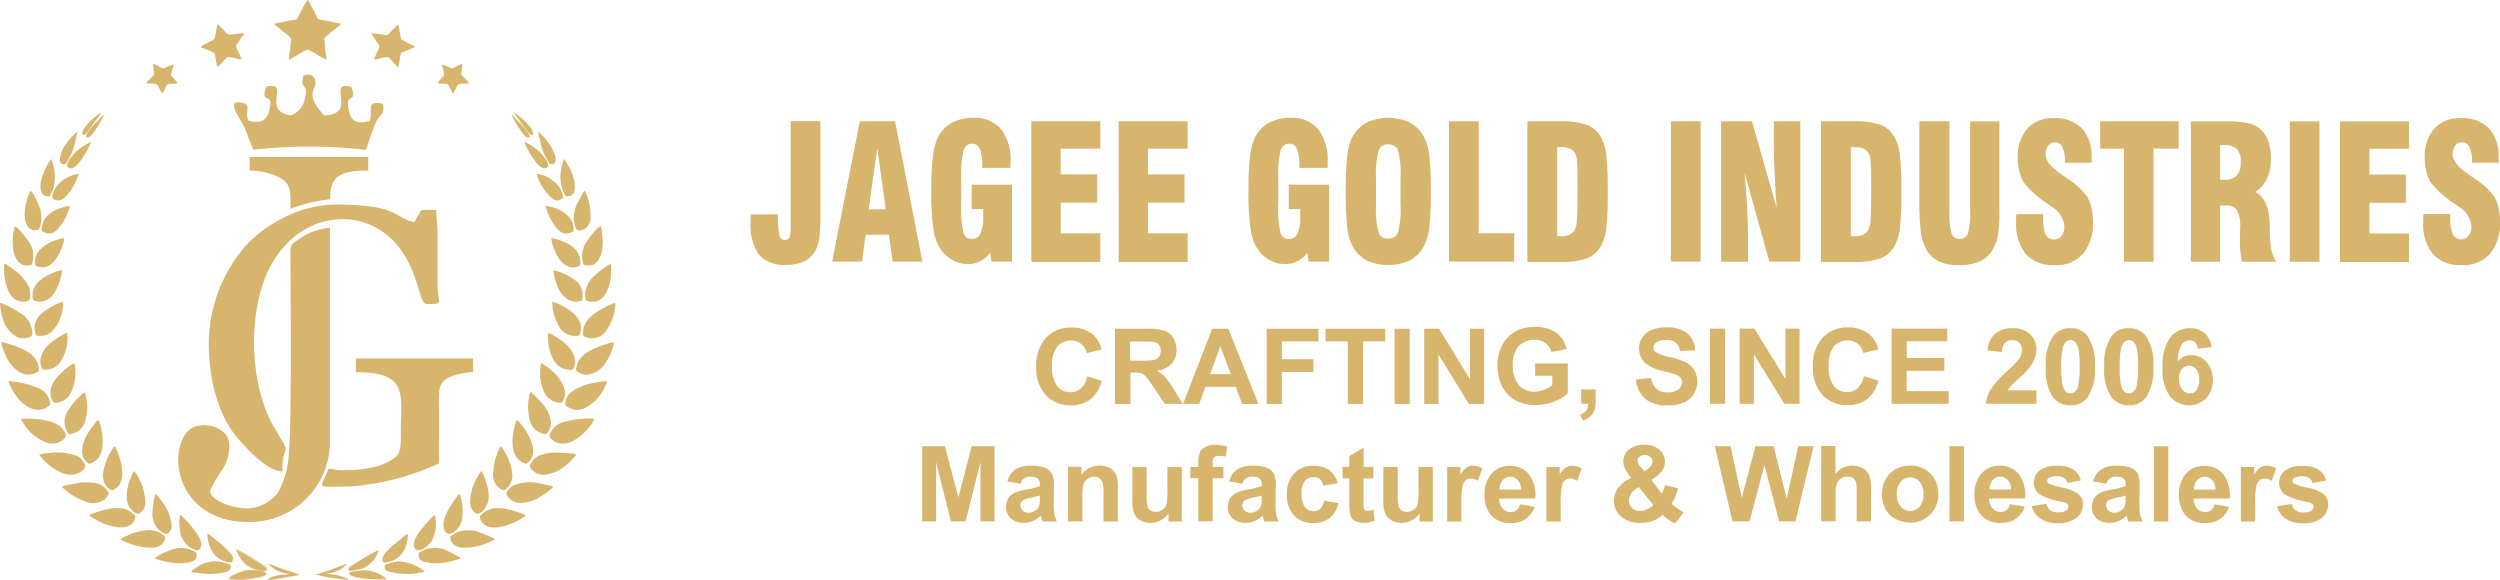
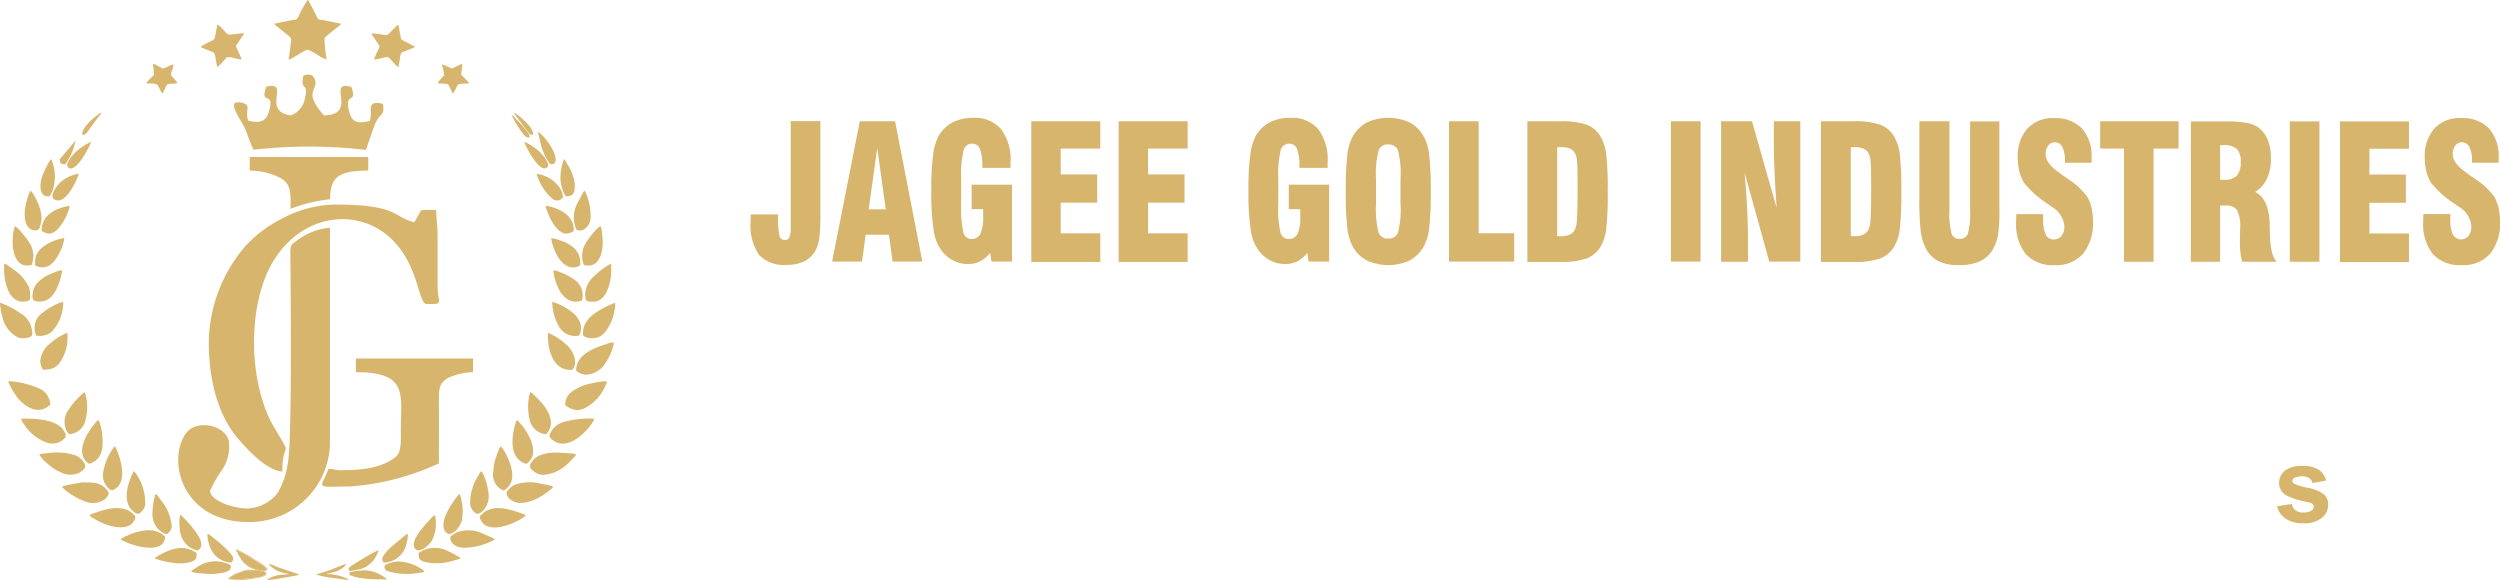
<svg xmlns="http://www.w3.org/2000/svg" width="309.619" height="71.838" viewBox="0 0 309.619 71.838">
  <g id="logo" transform="translate(-62 -41.081)">
    <g id="Group_273" data-name="Group 273" transform="translate(62 41.081)">
      <path id="Path_206" data-name="Path 206" d="M57.42,40.018c0,4.595,1.118,9.167,3.834,12.185,1.252,1.4,3.365,3.678,5.277,3.834,0-4.136,1.476-1.274-1.107-5.634a14.344,14.344,0,0,1-1.23-2.817c-1.889-5.612-1.487-13.292,1.3-17.73,3.957-6.305,11.526-6.585,15.416-1.677,2.6,3.275,2.515,7.11,3.51,7.11,2.236,0,1.341.056,1.341-2.359V26.681c0-1.286-.168-1.912-.168-3.041-2.191,0-1.744-.134-2.213.66-.168.279-.324.548-.492.861-2.705-.637-1.867-2.191-9.949-2.191a14.516,14.516,0,0,0-6.383,1.71,15.6,15.6,0,0,0-4.628,3.477,18.611,18.611,0,0,0-4.505,11.85" transform="translate(-31.568 2.362)" fill="#d7b56d" fill-rule="evenodd" />
      <path id="Path_207" data-name="Path 207" d="M62.548,60.3c-1.777,0-4.561-.984-4.561-2.191a15.478,15.478,0,0,1,1.341-2.37,5.239,5.239,0,0,0,1.017-3.365c0-2.3-3.991-3.309-5.377-1.33C52.621,54.4,54.543,61.984,62.7,61.984A9.958,9.958,0,0,0,72.832,52.37V25.54A7.859,7.859,0,0,0,68.8,27.083c-.771.559-.883.5-.872,1.833.034,3.622.2,22.448-.246,25.231a10.232,10.232,0,0,1-1.33,4.237,4.988,4.988,0,0,1-3.812,1.923" transform="translate(-31.967 2.665)" fill="#d7b56d" fill-rule="evenodd" />
      <path id="Path_208" data-name="Path 208" d="M74.161,41.718c6.573,0,5.567,2.806,5.567,7.255,0,1.017.134,2.627-.637,3.242-1.822,1.476-4.516,1.643-6.786,1.643-.85,0-.76-.157-1.52-.168-.2.414-.291.749-.525,1.185-.66,1.286-.324,1.006,3.052,1.006a31.324,31.324,0,0,0,11.134-2.873c0-2.582.011-5.176,0-7.758-.011-1.554.078-2.169,1.084-2.795a7.83,7.83,0,0,1,3.141-.738V40.03H74.161v1.688Z" transform="translate(-30.087 4.374)" fill="#d7b56d" fill-rule="evenodd" />
      <path id="Path_209" data-name="Path 209" d="M61.95,19.388a8.3,8.3,0,0,1,3.924.973c1.241.771,1.14,1.867,1.14,3.756a19.554,19.554,0,0,1,4.9-1.185c0-2.817,1.163-3.544,4.729-3.544V17.7H61.961v1.688Z" transform="translate(-31.034 1.741)" fill="#d7b56d" fill-rule="evenodd" />
      <path id="Path_210" data-name="Path 210" d="M68.805,8.714c-.436,1.979.693.738.212,2.717a2.716,2.716,0,0,1-1.789,2.2c-3.711-.592.1-4.315-3.018-3.555-.861,2.448,1.151.358.313,3.141-.391,1.319-1.33,1.353-2.526,1.062-.525-1.207.525-1.934-.827-2.225-2.213-.481.078,2.247.514,3.443.313.85.637,1.722.95,2.381a61.091,61.091,0,0,1,13.929.022c.335-.995.66-1.945,1.028-2.951.66-1.766,1.364-1.174,1.062-2.761-2.236-.492-1.163.95-1.632,2.135-1.219.257-2.124.391-2.526-1.118-.7-2.638,1.084-.872.257-3.1-3.208-.917.961,3.387-3.376,3.533-2.694-3.007-.693-3.085-1.129-4.427-.212-.648-.771-.783-1.476-.492" transform="translate(-31.238 0.665)" fill="#d7b56d" fill-rule="evenodd" />
      <path id="Path_211" data-name="Path 211" d="M64.71,3.228a.378.378,0,0,0,.19.268l1.174.939a5.007,5.007,0,0,1,.47.4c.38.335.19.414.123,1.353l-.212,1.5c.369-.022,2.023-1.23,2.359-1.23a9.774,9.774,0,0,1,1.163.6,4.66,4.66,0,0,0,1.185.626,18.4,18.4,0,0,1-.268-2.672c.067-.112.85-.715.984-.85l.906-.7c.145-.134.1-.067.134-.224L70.724,2.8c-.279-.045-.514-.011-.66-.2l-.291-.581c-.112-.224-.19-.369-.3-.57s-.19-.358-.3-.57L68.936.433c-.089-.123,0-.056-.123-.123a13.254,13.254,0,0,0-1.1,1.956c-.347.693-.224.358-1.509.671l-1.5.3Z" transform="translate(-30.709 -0.31)" fill="#d7b56d" fill-rule="evenodd" />
      <path id="Path_212" data-name="Path 212" d="M56.54,5.835l1.185.481c.078.034.3.112.391.157.179.1.235.548.268.816l.179.984c.324-.1.917-.917,1.163-1.14.313-.291,1.286.257,1.856.212-.056-.4-.749-1.476-.66-1.722.056-.157.034-.056.112-.168.045-.067.089-.145.134-.2l.615-.906c.112-.179.078,0,.089-.257L60.766,4.2c-1.174.235-.827-.045-1.956-1.04-.134-.123-.045-.089-.224-.123L58.3,4.56c-.056.414-.425.458-.995.771-.134.078-.268.145-.391.212-.335.179-.291.112-.358.279" transform="translate(-31.672 0.012)" fill="#d7b56d" fill-rule="evenodd" />
      <path id="Path_213" data-name="Path 213" d="M75.47,4.11c.022.224-.034.067.212.425l.738,1.1c.067.179-.212.648-.291.827a7.234,7.234,0,0,0-.369.894c.458.034,1.565-.458,1.833-.235a5.829,5.829,0,0,1,.559.592A3.307,3.307,0,0,0,78.421,8c.134.145.179.224.369.279l.168-.939c.1-.928.19-.827.626-1.006L80.8,5.842c-.067-.179,0-.078-.358-.279l-1.174-.615a.408.408,0,0,1-.2-.369L78.779,3.07c-.179.034-.078-.022-.358.257l-.3.3c-.212.212-.38.4-.592.6s-.671.056-.928,0l-1.107-.112Z" transform="translate(-29.44 0.015)" fill="#d7b56d" fill-rule="evenodd" />
      <path id="Path_214" data-name="Path 214" d="M36.64,46.69a1.587,1.587,0,0,0,.358.693A5.534,5.534,0,0,0,40,49.72a2.142,2.142,0,0,0,1.777-.369c.458-.369.57-.626,0-1.364-.939-1.23-3.6-1.353-5.131-1.286" transform="translate(-34.018 5.158)" fill="#d7b56d" fill-rule="evenodd" />
      <path id="Path_215" data-name="Path 215" d="M100.7,46.691a11.987,11.987,0,0,0-3.834.425A2.546,2.546,0,0,0,95.2,48.67c-.078.291.078.458.391.693,2.2,1.677,5.131-2.146,5.109-2.672" transform="translate(-27.116 5.158)" fill="#d7b56d" fill-rule="evenodd" />
      <path id="Path_216" data-name="Path 216" d="M96.91,45.48a2.427,2.427,0,0,0,1.621.637,4.222,4.222,0,0,0,.693-.179,5.574,5.574,0,0,0,2.75-3.052c.067-.123.123-.2.056-.335a7.049,7.049,0,0,0-1.722.235A5.815,5.815,0,0,0,97.5,44.027a2.076,2.076,0,0,0-.592,1.453" transform="translate(-26.912 4.669)" fill="#d7b56d" fill-rule="evenodd" />
      <path id="Path_217" data-name="Path 217" d="M35.273,42.553s-.045-.045-.022.145a8.611,8.611,0,0,0,1.263,2.09c.939,1.006,2.3,1.833,3.6.906a2,2,0,0,1,.291-.224,2.284,2.284,0,0,0-1.5-2.079,10.7,10.7,0,0,0-3.622-.85" transform="translate(-34.183 4.667)" fill="#d7b56d" fill-rule="evenodd" />
      <path id="Path_218" data-name="Path 218" d="M99.484,42.231a2.94,2.94,0,0,0,2.258-1.431,5.518,5.518,0,0,0,.648-1.185,5.252,5.252,0,0,0,.414-1.364,2.47,2.47,0,0,0-.973.212c-1.364.414-3.264,1.163-3.622,2.638-.145.592-.145.66.235.872a2.021,2.021,0,0,0,1.04.268" transform="translate(-26.769 4.162)" fill="#d7b56d" fill-rule="evenodd" />
-       <path id="Path_219" data-name="Path 219" d="M34.44,38.243a5.164,5.164,0,0,0,.4,1.33c.6,1.5,2.135,3.354,3.935,2.4.123-.067.279-.123.324-.279a.994.994,0,0,0-.067-.559c-.38-1.722-2.571-2.37-4.08-2.828a1.061,1.061,0,0,0-.447-.089H34.44Z" transform="translate(-34.278 4.16)" fill="#d7b56d" fill-rule="evenodd" />
      <path id="Path_220" data-name="Path 220" d="M38.63,50.664a3.362,3.362,0,0,0,.749.894,8.961,8.961,0,0,0,.872.738,5.033,5.033,0,0,0,1.028.581,2.566,2.566,0,0,0,2.415.022c.894-.592.76-.917.246-1.532a2.2,2.2,0,0,0-.738-.548,7.167,7.167,0,0,0-3.421-.3c-.212.034-.4.022-.6.045-.235.022-.324.089-.537.112" transform="translate(-33.784 5.601)" fill="#d7b56d" fill-rule="evenodd" />
      <path id="Path_221" data-name="Path 221" d="M94.675,53.2a4.563,4.563,0,0,0,2.415-.883,7.861,7.861,0,0,0,.861-.738l.771-.827c-.1-.134.011-.022-.089-.089s0-.011-.134-.056a1.483,1.483,0,0,0-.268-.045l-1.822-.112a5.54,5.54,0,0,0-2.225.358,2.22,2.22,0,0,0-.749.537c-.57.66-.615.984.19,1.543a1.975,1.975,0,0,0,1.04.324" transform="translate(-27.371 5.602)" fill="#d7b56d" fill-rule="evenodd" />
      <path id="Path_222" data-name="Path 222" d="M98.89,37.4c0,.458-.056.525.268.671a2.085,2.085,0,0,0,2.661-.872,5.728,5.728,0,0,0,.961-2.359,2.958,2.958,0,0,0,.089-.95.055.055,0,0,0-.011-.034,10.765,10.765,0,0,0-2.437,1.252,4.218,4.218,0,0,0-.984.906A2.547,2.547,0,0,0,98.89,37.4" transform="translate(-26.679 3.646)" fill="#d7b56d" fill-rule="evenodd" />
      <path id="Path_223" data-name="Path 223" d="M34.323,33.85a.366.366,0,0,0-.022.212l.1.738a6.981,6.981,0,0,0,.212.894,3.686,3.686,0,0,0,1.945,2.471,2,2,0,0,0,.995.045c.246-.034.738-.168.738-.447a2.909,2.909,0,0,0-1.509-2.638,10.583,10.583,0,0,0-2.459-1.274" transform="translate(-34.295 3.644)" fill="#d7b56d" fill-rule="evenodd" />
      <path id="Path_224" data-name="Path 224" d="M92.131,56.3a4.934,4.934,0,0,0,2.348-.7,8.961,8.961,0,0,0,1.7-1.241c-.123-.179-.3-.19-.682-.279-.257-.067-.57-.1-.8-.157a5.355,5.355,0,0,0-3.4.19,2.654,2.654,0,0,0-.816.76c-.313.458.537,1.431,1.632,1.431" transform="translate(-27.678 5.99)" fill="#d7b56d" fill-rule="evenodd" />
      <path id="Path_225" data-name="Path 225" d="M41.18,54.354a8.038,8.038,0,0,0,2.683,1.688,2.579,2.579,0,0,0,2.6-.19,1.847,1.847,0,0,0,.369-.458c.179-.291.134-.4-.056-.637-.827-1.028-1.632-1.006-2.974-1.006-.291,0-.447.078-.693.089l-1.33.246c-.391.112-.458.056-.6.257" transform="translate(-33.483 5.991)" fill="#d7b56d" fill-rule="evenodd" />
-       <path id="Path_226" data-name="Path 226" d="M40.284,45.436A2.165,2.165,0,0,0,42.4,44.229a5.811,5.811,0,0,0,.514-3.421s-.022-.1-.022-.112l-.078-.157a7.88,7.88,0,0,0-2.213,1.9,2.623,2.623,0,0,0-.66,2.281,3.27,3.27,0,0,0,.347.715" transform="translate(-33.638 4.434)" fill="#d7b56d" fill-rule="evenodd" />
-       <path id="Path_227" data-name="Path 227" d="M96.8,45.436a1.92,1.92,0,0,0,.38-1.565A4.677,4.677,0,0,0,95.5,41.412a7.218,7.218,0,0,0-1.219-.872l-.045.078a5.862,5.862,0,0,0,.279,3.231A2.266,2.266,0,0,0,96.8,45.436" transform="translate(-27.243 4.434)" fill="#d7b56d" fill-rule="evenodd" />
      <path id="Path_228" data-name="Path 228" d="M95.047,48.969c.056-.089.145-.179.212-.279a1.981,1.981,0,0,0,.369-1.207c-.1-1.453-1.241-2.571-2.225-3.488-.123-.112-.157-.19-.324-.235a.139.139,0,0,0-.022.034c0,.022-.011.022-.022.034-.022.067-.011.034-.034.112a6.728,6.728,0,0,0-.022,3.164,2.245,2.245,0,0,0,2.057,1.856" transform="translate(-27.396 4.813)" fill="#d7b56d" fill-rule="evenodd" />
      <path id="Path_229" data-name="Path 229" d="M42.011,48.969a2.243,2.243,0,0,0,2.046-1.822,6.1,6.1,0,0,0,.1-2.6l-.168-.749a.04.04,0,0,0-.022-.034,2.333,2.333,0,0,0-.57.447A9.929,9.929,0,0,0,42.4,45.28c-.078.112-.145.19-.212.291s-.134.212-.212.335a2.471,2.471,0,0,0-.2,2.761c.078.123.179.2.235.313" transform="translate(-33.453 4.813)" fill="#d7b56d" fill-rule="evenodd" />
      <path id="Path_230" data-name="Path 230" d="M99.11,33.321l.078.637c.089.3.671.268.973.268,1.576,0,2.225-2.381,2.191-4.013l-.022-.693A9.219,9.219,0,0,0,100.306,31a3.21,3.21,0,0,0-1.185,2.336" transform="translate(-26.652 3.134)" fill="#d7b56d" fill-rule="evenodd" />
      <path id="Path_231" data-name="Path 231" d="M34.782,29.53a6.832,6.832,0,0,0,.514,3.41,2.638,2.638,0,0,0,.883,1.051,1.937,1.937,0,0,0,1.655.089c.224-.168.168-1.2-.022-1.677A5.406,5.406,0,0,0,36,30.3c-.145-.123-.391-.279-.559-.4-.112-.078-.179-.123-.3-.212-.157-.1-.157-.157-.369-.157" transform="translate(-34.239 3.135)" fill="#d7b56d" fill-rule="evenodd" />
      <path id="Path_232" data-name="Path 232" d="M38.75,40.68a2.43,2.43,0,0,0,.2.827c.157.358.279.235.749.212A2.089,2.089,0,0,0,41.086,41,5.378,5.378,0,0,0,42.1,37.17a8.125,8.125,0,0,0-2.113,1.319A3.176,3.176,0,0,0,38.75,40.68" transform="translate(-33.77 4.036)" fill="#d7b56d" fill-rule="evenodd" />
      <path id="Path_233" data-name="Path 233" d="M93.14,57.494s-.022-.034-.034-.022l-.291-.145c-1.319-.481-3.186-1.118-4.494-.414a2.361,2.361,0,0,0-.592.425c-.246.235-.369.291-.19.682,1.017,2.292,5.366-.1,5.6-.525" transform="translate(-28.027 6.327)" fill="#d7b56d" fill-rule="evenodd" />
      <path id="Path_234" data-name="Path 234" d="M95.022,37.18a7.128,7.128,0,0,0,.112,1.845,5.437,5.437,0,0,0,.525,1.453,2.735,2.735,0,0,0,.973,1.017,2.492,2.492,0,0,0,1.207.279c.648-.034.883-1.7-.425-3a7.833,7.833,0,0,0-2.392-1.587" transform="translate(-27.137 4.037)" fill="#d7b56d" fill-rule="evenodd" />
      <path id="Path_235" data-name="Path 235" d="M44.221,57.494c.1.19.358.291.559.414.224.134.4.235.648.358,1.274.648,3.745,1.33,4.382-.257.157-.38.078-.4-.168-.66-1.319-1.308-3.51-.626-5.075-.045a.979.979,0,0,0-.358.179" transform="translate(-33.126 6.327)" fill="#d7b56d" fill-rule="evenodd" />
      <path id="Path_236" data-name="Path 236" d="M91.64,46.86l-.056.056c-.078.1-.011,0-.067.089l-.112.358c-.447,1.587-.76,4.159,1.207,4.852.179.067.168.067.335-.067,2-1.621-.961-5.12-1.308-5.288" transform="translate(-27.6 5.179)" fill="#d7b56d" fill-rule="evenodd" />
      <path id="Path_237" data-name="Path 237" d="M45.39,46.86c-.246.112-.324.313-.481.5-1.04,1.207-2.336,3.555-.827,4.785.2.157.279.123.66-.078a2.009,2.009,0,0,0,.95-1.04,3.2,3.2,0,0,0,.212-.794,7.731,7.731,0,0,0-.38-3.2l-.134-.179Z" transform="translate(-33.222 5.179)" fill="#d7b56d" fill-rule="evenodd" />
      <path id="Path_238" data-name="Path 238" d="M98.812,37.921a2.053,2.053,0,0,0,.1-1.632,2.947,2.947,0,0,0-.838-1.14,7.311,7.311,0,0,0-2.594-1.409,6.147,6.147,0,0,0,.771,2.951,2.289,2.289,0,0,0,2.56,1.23" transform="translate(-27.081 3.632)" fill="#d7b56d" fill-rule="evenodd" />
      <path id="Path_239" data-name="Path 239" d="M38.336,37.921a2.274,2.274,0,0,0,1.856-.414,5.173,5.173,0,0,0,1.476-3.767,5.24,5.24,0,0,0-1.386.592,6.333,6.333,0,0,0-1.185.8,2.245,2.245,0,0,0-.76,2.795" transform="translate(-33.847 3.632)" fill="#d7b56d" fill-rule="evenodd" />
      <path id="Path_240" data-name="Path 240" d="M45.711,53.156a2.109,2.109,0,0,0,.38,1.453c.157.235.559.682.85.559,1.755-.738,1.107-3.376.57-4.729l-.224-.514c-.134-.2.022-.078-.179-.145A7.544,7.544,0,0,0,45.7,53.145" transform="translate(-32.95 5.523)" fill="#d7b56d" fill-rule="evenodd" />
      <path id="Path_241" data-name="Path 241" d="M88.93,52.921a2.145,2.145,0,0,0,.961,2.146c.313.2.425.2.85-.235a1.906,1.906,0,0,0,.5-.939c.3-1.3-.637-3.253-1.33-4.114-.145.045-.078,0-.157.112a12.77,12.77,0,0,0-.5,1.286,5.973,5.973,0,0,0-.3,1.733" transform="translate(-27.853 5.523)" fill="#d7b56d" fill-rule="evenodd" />
      <path id="Path_242" data-name="Path 242" d="M38.65,34.129a2.039,2.039,0,0,0,1.822-.906,3.235,3.235,0,0,0,.324-.5,6.983,6.983,0,0,0,.76-2.437l-.19-.034c-.179.022-1.207.447-1.342.5a4.629,4.629,0,0,0-1.263.816,2.274,2.274,0,0,0-.794,1.286c-.067.291-.19,1.051.2,1.185a1.845,1.845,0,0,0,.47.089" transform="translate(-33.871 3.22)" fill="#d7b56d" fill-rule="evenodd" />
      <path id="Path_243" data-name="Path 243" d="M95.591,30.282a7.142,7.142,0,0,0,.738,2.415,3.074,3.074,0,0,0,1.2,1.252,2.1,2.1,0,0,0,1.6.056,2.3,2.3,0,0,0-.939-2.6,7.954,7.954,0,0,0-2.37-1.129.19.19,0,0,0-.112,0c-.19.011-.034,0-.112.034" transform="translate(-27.068 3.222)" fill="#d7b56d" fill-rule="evenodd" />
      <path id="Path_244" data-name="Path 244" d="M38.046,30.165a3.017,3.017,0,0,0-.369-2.884c-.168-.268-1.319-1.822-1.71-1.9l-.034.078a5.555,5.555,0,0,0-.224,1.554,5.448,5.448,0,0,0,.168,1.744c.3.961.894,1.733,2.18,1.409" transform="translate(-34.128 2.646)" fill="#d7b56d" fill-rule="evenodd" />
      <path id="Path_245" data-name="Path 245" d="M98.983,30.166c1.3.335,1.867-.436,2.18-1.409a5.452,5.452,0,0,0,.168-1.7l-.123-1.274s-.034-.145-.045-.179l-.089-.235c-.391.078-1.487,1.532-1.71,1.9a3.017,3.017,0,0,0-.369,2.884" transform="translate(-26.693 2.645)" fill="#d7b56d" fill-rule="evenodd" />
      <path id="Path_246" data-name="Path 246" d="M49.2,52.5c-.089.212-.2.414-.291.637-.481,1.129-.894,2.694-.235,3.812.157.257.7.883,1.1.827.358-.045.783-.682.85-1.084a6.545,6.545,0,0,0-1.151-3.913l-.257-.279Z" transform="translate(-32.64 5.844)" fill="#d7b56d" fill-rule="evenodd" />
      <path id="Path_247" data-name="Path 247" d="M84.19,59.855c-.056.939.861,1.364,1.655,1.364A7.8,7.8,0,0,0,89.679,60.2a.661.661,0,0,0-.347-.246l-1.185-.514a4.214,4.214,0,0,0-3.13-.145,4.618,4.618,0,0,0-.827.548" transform="translate(-28.412 6.616)" fill="#d7b56d" fill-rule="evenodd" />
      <path id="Path_248" data-name="Path 248" d="M47.66,60.2a7.987,7.987,0,0,0,1.532.648c.861.279,2.627.66,3.466.034a1.21,1.21,0,0,0,.5-1.04,2.806,2.806,0,0,0-2.068-.794,6.649,6.649,0,0,0-2.661.7,2,2,0,0,0-.76.436" transform="translate(-32.719 6.616)" fill="#d7b56d" fill-rule="evenodd" />
      <path id="Path_249" data-name="Path 249" d="M87.8,52.5a1.348,1.348,0,0,0-.4.548,6.105,6.105,0,0,0-1.006,3.644c.056.4.492,1.04.85,1.084.548.078,1.543-1.017,1.431-2.37A7.427,7.427,0,0,0,87.8,52.5" transform="translate(-28.156 5.844)" fill="#d7b56d" fill-rule="evenodd" />
      <path id="Path_250" data-name="Path 250" d="M38.18,29.575v.47a1.659,1.659,0,0,0,1.476.168c1.219-.414,2.135-2.784,2.135-3.533a5.575,5.575,0,0,0-1.263.347c-1.051.391-2.348,1.23-2.348,2.549" transform="translate(-33.837 2.799)" fill="#d7b56d" fill-rule="evenodd" />
      <path id="Path_251" data-name="Path 251" d="M98.948,30.034a2.468,2.468,0,0,0-1.084-2.37,4.42,4.42,0,0,0-1.14-.6,6.432,6.432,0,0,0-1.364-.38,5.241,5.241,0,0,0,.4,1.431,5.588,5.588,0,0,0,.66,1.23,2.6,2.6,0,0,0,1.04.861,1.564,1.564,0,0,0,1.5-.157" transform="translate(-27.095 2.799)" fill="#d7b56d" fill-rule="evenodd" />
      <path id="Path_252" data-name="Path 252" d="M51.2,57.172a2.782,2.782,0,0,0,.827,2.348c.179.145.715.548.995.436a1.162,1.162,0,0,0,.548-.95,5.8,5.8,0,0,0-1.286-3.141l-.47-.626c-.1-.145-.067-.134-.268-.168a8.181,8.181,0,0,0-.347,2.1" transform="translate(-32.302 6.147)" fill="#d7b56d" fill-rule="evenodd" />
      <path id="Path_253" data-name="Path 253" d="M85.454,55.07c-.279.056-.19.1-.481.458-.134.168-.246.335-.38.537a10.952,10.952,0,0,0-.671,1.118c-.38.738-.883,2.135-.034,2.728.414.291,1.476-.391,1.822-1.643a6.569,6.569,0,0,0-.246-3.186" transform="translate(-28.502 6.147)" fill="#d7b56d" fill-rule="evenodd" />
      <path id="Path_254" data-name="Path 254" d="M37.734,21.45a5.067,5.067,0,0,0-.458,1.274,6.081,6.081,0,0,0-.246,1.5c-.022,1.051.291,2.158,1.386,2.124.47-.022.492-.369.66-1.073a2.368,2.368,0,0,0,.022-.794c-.022-.157-.112-.581-.145-.727a6.854,6.854,0,0,0-.5-1.241c-.123-.224-.447-.961-.715-1.051" transform="translate(-33.973 2.183)" fill="#d7b56d" fill-rule="evenodd" />
      <path id="Path_255" data-name="Path 255" d="M99.939,24.545a6.9,6.9,0,0,0-.7-3.085c-.157.056-.089,0-.291.324l-.671,1.263a3.706,3.706,0,0,0-.145,3.063c.168.369.615.268.961.145a1.805,1.805,0,0,0,.85-1.7" transform="translate(-26.8 2.184)" fill="#d7b56d" fill-rule="evenodd" />
      <path id="Path_256" data-name="Path 256" d="M51.441,62.227c.056.089.022.056.1.123a9.323,9.323,0,0,0,1.979.481c.291.011.514.078.783.089a4.947,4.947,0,0,0,1.587-.168c.57-.2.783-.358.727-1.118-1.543-1.04-2.94-.615-4.483.2-.246.134-.47.291-.7.4" transform="translate(-32.275 6.849)" fill="#d7b56d" fill-rule="evenodd" />
      <path id="Path_257" data-name="Path 257" d="M80.681,61.625c-.045.738.145.917.693,1.107a6.733,6.733,0,0,0,3.13-.011l1.23-.347c.2-.134.045,0,.134-.145-.458-.212-.715-.447-1.442-.76a3.492,3.492,0,0,0-3.734.157" transform="translate(-28.826 6.847)" fill="#d7b56d" fill-rule="evenodd" />
      <path id="Path_258" data-name="Path 258" d="M83.29,7.458A10.085,10.085,0,0,1,83.6,8.8a3.062,3.062,0,0,0-.425.436l-.291.358c-.056.089-.056.045-.067.179l.157.045a1.088,1.088,0,0,1,.179.011c.973.034.872-.078,1.241.715a4.6,4.6,0,0,0,.257.525c.067-.067.022,0,.1-.112l.212-.38c.4-.749.123-.738,1.677-.749-.022-.212-.1-.224-.369-.514-.794-.838-.559-.4-.525-1.1a8.073,8.073,0,0,0,.078-.838,11.52,11.52,0,0,0-1.219.581c-.2.022-.939-.47-1.33-.481" transform="translate(-28.573 0.524)" fill="#d7b56d" fill-rule="evenodd" />
      <path id="Path_259" data-name="Path 259" d="M94.772,23.13v.034c0,.19-.078-.056.123.514.358.984,1.241,2.873,2.426,2.873a1.8,1.8,0,0,0,.894-.313c.123-1.822-1.61-2.772-3.13-3.074a1.247,1.247,0,0,0-.145-.034h-.157Z" transform="translate(-27.166 2.381)" fill="#d7b56d" fill-rule="evenodd" />
      <path id="Path_260" data-name="Path 260" d="M38.922,26.239c.514.212.928.66,1.9-.157a6.656,6.656,0,0,0,1.5-2.649c.045-.123.022.034.045-.134v-.034l-.022-.145a5.234,5.234,0,0,0-1.23.313,4.142,4.142,0,0,0-1.084.57,2.5,2.5,0,0,0-1.118,2.225" transform="translate(-33.751 2.379)" fill="#d7b56d" fill-rule="evenodd" />
      <path id="Path_261" data-name="Path 261" d="M50.51,9.817c1.476.011,1.274-.067,1.789.961l.19.235a.208.208,0,0,0,.045.034c.7-1.4.324-1.129,1.476-1.219a.561.561,0,0,0,.358-.1l-.794-.917c-.034-.4.279-.894.291-1.353-.458.112-1.163.514-1.308.5s-.917-.537-1.219-.581c-.011.246.067.492.078.794.022.727.268.335-.5,1.118-.235.235-.369.335-.391.537" transform="translate(-32.383 0.524)" fill="#d7b56d" fill-rule="evenodd" />
      <path id="Path_262" data-name="Path 262" d="M82.879,58.6c0-.76-.067-.671-.089-1.219-.279.056-.66.548-.85.76-.145.168-.246.235-.38.4s-.235.3-.369.458c-.3.358-1.174,1.487-1.04,2.169.257,1.308,1.833.045,2.225-.626a4.731,4.731,0,0,0,.5-1.934" transform="translate(-28.89 6.419)" fill="#d7b56d" fill-rule="evenodd" />
      <path id="Path_263" data-name="Path 263" d="M54.25,57.371a5.078,5.078,0,0,0-.034,1.621,2.977,2.977,0,0,0,1.174,2.325,3.466,3.466,0,0,0,.57.3c.257.1.492.224.7-.022.66-.738-.324-1.912-.66-2.4a14.078,14.078,0,0,0-1.453-1.632c-.134-.145-.1-.157-.3-.2" transform="translate(-31.953 6.417)" fill="#d7b56d" fill-rule="evenodd" />
      <path id="Path_264" data-name="Path 264" d="M97.017,22.533c.648.034.995-.168,1.1-.7a3.618,3.618,0,0,0-.1-1.554,6.663,6.663,0,0,0-.5-1.252l-.559-.961c-.134-.157,0-.056-.145-.112a6.51,6.51,0,0,0-.4,1.722,4.708,4.708,0,0,0,.369,2.4c.089.2.168.291.235.458" transform="translate(-26.974 1.77)" fill="#d7b56d" fill-rule="evenodd" />
      <path id="Path_265" data-name="Path 265" d="M39.685,22.545h.246c.1-.257.279-.514.391-.816a5.693,5.693,0,0,0,.089-2.907l-.268-.872c-.358.145-1.084,1.945-1.174,2.213-.279.85-.391,2.381.715,2.381" transform="translate(-33.766 1.77)" fill="#d7b56d" fill-rule="evenodd" />
      <path id="Path_266" data-name="Path 266" d="M55.461,63.707l.224.157a19.963,19.963,0,0,0,2.135.2,9.36,9.36,0,0,0,1.621-.168c1.04-.168,1.118-.827.749-1.028a.938.938,0,0,0-.212-.078,3.994,3.994,0,0,0-3.879.5c-.224.134-.447.291-.648.414" transform="translate(-31.801 7.023)" fill="#d7b56d" fill-rule="evenodd" />
      <path id="Path_267" data-name="Path 267" d="M81.82,63.706a5.523,5.523,0,0,0-3.2-1.2,4.382,4.382,0,0,0-1.655.436.539.539,0,0,0,.235.749,8.391,8.391,0,0,0,3.745.268,2.547,2.547,0,0,1,.436-.067c.246-.022.268-.022.38-.123l.034-.034.034-.034" transform="translate(-29.272 7.024)" fill="#d7b56d" fill-rule="evenodd" />
      <path id="Path_268" data-name="Path 268" d="M97,22.541c.022-1.61-2.046-2.94-3.253-2.951a6.539,6.539,0,0,0,2,3.1c.738.425,1.006-.022,1.252-.145" transform="translate(-27.284 1.963)" fill="#d7b56d" fill-rule="evenodd" />
      <path id="Path_269" data-name="Path 269" d="M43.353,19.56a4.407,4.407,0,0,0-2.225,1.017c-.436.38-1.431,1.71-.85,2.113,1.5,1.04,3.063-2.851,3.074-3.119" transform="translate(-33.61 1.96)" fill="#d7b56d" fill-rule="evenodd" />
      <path id="Path_270" data-name="Path 270" d="M57.28,59.481V59.6a4.27,4.27,0,0,0,.771,2.3,2.709,2.709,0,0,0,.872.738,2.944,2.944,0,0,0,1.341.369c.279-.425.324-.57-.19-1.2a14.9,14.9,0,0,0-1.8-1.655c-.246-.19-.827-.749-.995-.682" transform="translate(-31.585 6.666)" fill="#d7b56d" fill-rule="evenodd" />
      <path id="Path_271" data-name="Path 271" d="M76.83,63.013A2.971,2.971,0,0,0,79.6,60.856c.078-.246.089-.4.168-.671l.056-.7c-.168-.067-.76.5-.973.671-.335.268-.626.514-.95.794A5.072,5.072,0,0,0,76.7,62.32a.607.607,0,0,0,.145.693" transform="translate(-29.302 6.666)" fill="#d7b56d" fill-rule="evenodd" />
      <path id="Path_272" data-name="Path 272" d="M93.92,14.92a4.28,4.28,0,0,0,.19.917c.034.134.034.224.067.347.056.19.1.391.145.581a7.212,7.212,0,0,0,1.017,2.079.47.47,0,0,0,.57-.034c.537-.481-.324-1.956-.525-2.258a7.94,7.94,0,0,0-1.028-1.263c-.157-.145-.246-.313-.436-.369" transform="translate(-27.264 1.413)" fill="#d7b56d" fill-rule="evenodd" />
-       <path id="Path_273" data-name="Path 273" d="M40.93,18.285c0,.324.022.537.335.626.279.078.38-.011.525-.246A7.7,7.7,0,0,0,42.864,16a7.453,7.453,0,0,0,.212-1.084,6.367,6.367,0,0,0-1.319,1.42,3.773,3.773,0,0,0-.827,1.945" transform="translate(-33.513 1.413)" fill="#d7b56d" fill-rule="evenodd" />
+       <path id="Path_273" data-name="Path 273" d="M40.93,18.285c0,.324.022.537.335.626.279.078.38-.011.525-.246A7.7,7.7,0,0,0,42.864,16" transform="translate(-33.513 1.413)" fill="#d7b56d" fill-rule="evenodd" />
      <path id="Path_274" data-name="Path 274" d="M44.679,16.03A7.029,7.029,0,0,0,42.8,17.271c-.324.313-1.353,1.442-.973,1.878.894,1.006,2.795-2.694,2.851-3.108" transform="translate(-33.416 1.544)" fill="#d7b56d" fill-rule="evenodd" />
      <path id="Path_275" data-name="Path 275" d="M92.39,16.031c.056.414,1.956,4.125,2.851,3.108.391-.436-.671-1.565-.973-1.878A7.307,7.307,0,0,0,92.39,16.02" transform="translate(-27.445 1.542)" fill="#d7b56d" fill-rule="evenodd" />
      <path id="Path_276" data-name="Path 276" d="M73.081,63.712c-.089.179-.078.045-.1.279.458.447,2.538.615,3.309.615h1.386A4.627,4.627,0,0,0,75.093,63.5a7.512,7.512,0,0,0-2.012.224" transform="translate(-29.733 7.141)" fill="#d7b56d" fill-rule="evenodd" />
      <path id="Path_277" data-name="Path 277" d="M72.911,63.722c.324.179.2.123.592.056l.648-.123a2.885,2.885,0,0,0,1.14-.481,3.414,3.414,0,0,0,1.341-1.934,30,30,0,0,0-2.918,1.677c-.391.257-.794.414-.816.8" transform="translate(-29.743 6.874)" fill="#d7b56d" fill-rule="evenodd" />
      <path id="Path_278" data-name="Path 278" d="M61.309,63.637a2.817,2.817,0,0,1-.47.134c-.1.134-.179.134-.324.2-.123.067-.212.112-.324.179a3.807,3.807,0,0,0-.581.4,14.029,14.029,0,0,0,4.069-.3c.2-.045.7-.19.537-.447a5.2,5.2,0,0,0-1.353-.313,5.548,5.548,0,0,0-1.532.134" transform="translate(-31.31 7.138)" fill="#d7b56d" fill-rule="evenodd" />
      <path id="Path_279" data-name="Path 279" d="M60.611,61.541a3.613,3.613,0,0,0,.224.47c.1.179.212.324.279.47.179.089.19.168.3.279a2.953,2.953,0,0,0,1.04.7,5.009,5.009,0,0,0,1.375.335c.257.045.268,0,.391-.145-.1-.4-1.364-1.073-1.755-1.3s-1.621-.995-1.956-1.107l.078.3Z" transform="translate(-31.204 6.876)" fill="#d7b56d" fill-rule="evenodd" />
      <path id="Path_280" data-name="Path 280" d="M66.646,64.044c-.492.056-1.073.067-1.52.168a2.918,2.918,0,0,0-1.286.57A13.534,13.534,0,0,0,65.9,64.5a3.164,3.164,0,0,0,.47-.078l.984-.168a1.7,1.7,0,0,1,.537-.078s-.022-.045-.034-.034a.428.428,0,0,0-.2-.123l-2.638-.894a4.166,4.166,0,0,0-.939-.358l.1.145a3.325,3.325,0,0,0,1.677.961l.783.168Z" transform="translate(-30.811 7.055)" fill="#d7b56d" fill-rule="evenodd" />
      <path id="Path_281" data-name="Path 281" d="M69.3,64.089a11.2,11.2,0,0,0,1.945.414l2.1.279c-.089-.123.034,0-.112-.123-.078-.067-.045-.034-.157-.089a5.928,5.928,0,0,0-2.538-.525c.592-.19,1.867-.246,2.549-1.274-.134,0-1.565.592-1.845.693a14.92,14.92,0,0,1-1.688.548c-.123.022-.123.045-.268.067" transform="translate(-30.169 7.055)" fill="#d7b56d" fill-rule="evenodd" />
      <path id="Path_282" data-name="Path 282" d="M93.576,15.53c.134-.57-.581-1.252-.894-1.587A7.56,7.56,0,0,0,91.24,12.78c.045.212-.034.034.089.212l1.509,2.023c.324.425.436.57.738.514" transform="translate(-27.58 1.16)" fill="#d7b56d" fill-rule="evenodd" />
      <path id="Path_283" data-name="Path 283" d="M43.433,15.53c.279.056.391-.056.715-.481.57-.749.861-1.241,1.5-2.035.112-.134.078-.067.112-.235-.436.168-2.549,1.889-2.336,2.739" transform="translate(-33.221 1.16)" fill="#d7b56d" fill-rule="evenodd" />
      <path id="Path_284" data-name="Path 284" d="M90.99,13.02c.045.246,0,.056.089.235a11.887,11.887,0,0,0,1.3,2.113,1.931,1.931,0,0,0,.291.313.552.552,0,0,0,.335.157c.5-.022-.067-.66-.19-.85a12.78,12.78,0,0,0-1.174-1.308c-.112-.123-.179-.2-.279-.313a1.942,1.942,0,0,0-.145-.168L91,13.031Z" transform="translate(-27.61 1.189)" fill="#d7b56d" fill-rule="evenodd" />
-       <path id="Path_285" data-name="Path 285" d="M46.009,13.02a2.976,2.976,0,0,0-.615.626c-.212.235-.414.4-.6.626-.145.168-1.364,1.431-.816,1.554a.427.427,0,0,0,.358-.134,1.483,1.483,0,0,0,.291-.3,10.83,10.83,0,0,0,.984-1.5,4.181,4.181,0,0,0,.425-.872" transform="translate(-33.17 1.189)" fill="#d7b56d" fill-rule="evenodd" />
      <path id="Path_286" data-name="Path 286" d="M60.723,61.552l-.078-.3c.335.112,1.554.883,1.956,1.107s1.655.894,1.755,1.3c-.112.157-.134.19-.391.145a5.009,5.009,0,0,1-1.375-.335,2.641,2.641,0,0,1-1.04-.7c-.112-.112-.134-.19-.3-.279a1.565,1.565,0,0,0,.347.425,2.935,2.935,0,0,0,1.464.783,3.783,3.783,0,0,1-.872,0,1.786,1.786,0,0,0-.727.134c-.112.056-.045,0-.112.067a5.549,5.549,0,0,1,1.532-.134,4.786,4.786,0,0,1,1.353.313c.168.257-.335.4-.537.447a14,14,0,0,1-4.069.3,3.807,3.807,0,0,1,.581-.4c.112-.067.2-.112.324-.179.145-.078.224-.078.324-.2a3.041,3.041,0,0,0-1.3.8,9.726,9.726,0,0,0,2.5.045l1.207-.2a2.4,2.4,0,0,0,1.028-.358c.011-.168.045-.19-.045-.3a1.031,1.031,0,0,0-.1-.089.16.16,0,0,1-.034-.022l-.1-.067c.738,0,.358-.47-.134-.794-.313-.212-.727-.47-1.073-.671a16.73,16.73,0,0,0-2.2-1.23.291.291,0,0,0,.112.38" transform="translate(-31.316 6.864)" fill="#d7b56d" fill-rule="evenodd" />
    </g>
    <g id="Group_274" data-name="Group 274" transform="translate(154.964 55.674)">
      <path id="Path_205" data-name="Path 205" d="M209.85,79.852h3.364v.511a4.608,4.608,0,0,0,.313,2.028,1.178,1.178,0,0,0,1.946.148,1.951,1.951,0,0,0,.346-1.22,3.152,3.152,0,0,0-1.632-2.424c-.181-.132-.313-.231-.412-.3l-.181-.115a12.489,12.489,0,0,1-2.754-2.49,4.766,4.766,0,0,1-.594-1.418,7.132,7.132,0,0,1-.2-1.731,5.1,5.1,0,0,1,1.187-3.578,4.213,4.213,0,0,1,3.281-1.3A4.6,4.6,0,0,1,218,69.233a5.212,5.212,0,0,1,1.2,3.694v.561h-3.3v-.214a3.825,3.825,0,0,0-.313-1.715,1.018,1.018,0,0,0-.94-.594.953.953,0,0,0-.824.412,1.739,1.739,0,0,0-.313,1.088c0,.742.594,1.517,1.8,2.341.214.165.379.28.495.363a2.63,2.63,0,0,1,.4.28,8.982,8.982,0,0,1,2.473,2.276,5.479,5.479,0,0,1,.511,1.352,7.428,7.428,0,0,1,.181,1.649,5.986,5.986,0,0,1-1.22,4.023,4.37,4.37,0,0,1-3.5,1.418,4.569,4.569,0,0,1-3.595-1.352,5.952,5.952,0,0,1-1.2-4.023v-.346a4.6,4.6,0,0,1,.033-.594m-10.339,5.9V68.375h8.542v3.38h-4.9v3.2h4.518v3.5h-4.518v3.793h4.9v3.545h-8.542Zm-6.217,0V68.375H197v17.38Zm-12.252,0V68.375h4.139a14.016,14.016,0,0,1,2.952.214,3.285,3.285,0,0,1,1.484.709,3.95,3.95,0,0,1,1.006,1.5,6.266,6.266,0,0,1,.33,2.127,5.742,5.742,0,0,1-.478,2.523,3.958,3.958,0,0,1-1.468,1.665c1.138.561,1.731,1.88,1.8,3.957v.049c0,.214,0,.528.016.956.033,1.962.313,3.182.874,3.677h-4.3a8.172,8.172,0,0,1-.214-1.138,10.367,10.367,0,0,1-.066-1.27c0-.28,0-.61.016-1.006,0-.4.017-.66.017-.775a4.438,4.438,0,0,0-.379-2.177,1.479,1.479,0,0,0-1.352-.594h-.759v6.959h-3.628ZM184.7,75.6h.462a2.111,2.111,0,0,0,1.616-.511,2.508,2.508,0,0,0,.478-1.715,2.188,2.188,0,0,0-.478-1.583,2.252,2.252,0,0,0-1.616-.478H184.7v4.238ZM172.8,85.755V71.739h-2.952v-3.38h9.712v3.38h-3.1V85.755h-3.677Zm-13.373-5.9h3.364v.511a4.609,4.609,0,0,0,.313,2.028,1.063,1.063,0,0,0,1.039.594,1.118,1.118,0,0,0,.923-.445,1.951,1.951,0,0,0,.346-1.22,3.152,3.152,0,0,0-1.632-2.424c-.181-.132-.313-.231-.412-.3l-.181-.115a12.49,12.49,0,0,1-2.754-2.49,5.24,5.24,0,0,1-.594-1.418,7.133,7.133,0,0,1-.2-1.731,5.1,5.1,0,0,1,1.187-3.578,4.213,4.213,0,0,1,3.281-1.3,4.6,4.6,0,0,1,3.479,1.27,5.211,5.211,0,0,1,1.2,3.694v.561h-3.3v-.214a3.825,3.825,0,0,0-.313-1.715,1.018,1.018,0,0,0-.94-.594.953.953,0,0,0-.824.412,1.739,1.739,0,0,0-.313,1.088c0,.742.594,1.517,1.8,2.341.214.165.379.28.495.363a2.63,2.63,0,0,1,.4.28,8.982,8.982,0,0,1,2.473,2.276,4.9,4.9,0,0,1,.511,1.352,7.428,7.428,0,0,1,.181,1.649,5.986,5.986,0,0,1-1.22,4.023,4.37,4.37,0,0,1-3.5,1.418,4.545,4.545,0,0,1-3.595-1.352,5.952,5.952,0,0,1-1.2-4.023v-.346a4.608,4.608,0,0,1,.033-.594ZM147.454,68.359h3.727v10.9a9.83,9.83,0,0,0,.28,3.067.993.993,0,0,0,.989.594,1.02,1.02,0,0,0,1.006-.61,9.788,9.788,0,0,0,.28-3.034v-10.9h3.628v11.1a19.652,19.652,0,0,1-.148,2.82,5.475,5.475,0,0,1-.495,1.616,3.637,3.637,0,0,1-1.616,1.715,6.088,6.088,0,0,1-2.77.544,5.462,5.462,0,0,1-2.556-.511,3.627,3.627,0,0,1-1.566-1.649,6.375,6.375,0,0,1-.594-2.061,35.909,35.909,0,0,1-.165-4.238V68.342Zm-12.186,17.38V68.359h4.056a9.629,9.629,0,0,1,3.3.429,3.38,3.38,0,0,1,1.7,1.451,5.593,5.593,0,0,1,.693,2.078,36.825,36.825,0,0,1,.2,4.749,36.825,36.825,0,0,1-.2,4.749,5.7,5.7,0,0,1-.693,2.078,3.461,3.461,0,0,1-1.7,1.451,9.564,9.564,0,0,1-3.3.429h-4.056Zm3.694-14.148V82.573s.148.016.214.016h.313a2.466,2.466,0,0,0,.989-.181,1.442,1.442,0,0,0,.643-.577,2.978,2.978,0,0,0,.28-1.22c.049-.61.082-1.781.082-3.545v-.791c0-1.451-.016-2.424-.066-2.935a2.306,2.306,0,0,0-.264-1.039,1.386,1.386,0,0,0-.627-.561,2.757,2.757,0,0,0-1.055-.181h-.3a.618.618,0,0,0-.181.017ZM122.9,85.739V68.359h3.826l3.051,10.718c-.115-1.8-.214-3.364-.264-4.666-.066-1.3-.082-2.424-.082-3.314V68.359h3.281v17.38H128.87L125.8,74.691c.132,1.435.247,2.836.313,4.188s.115,2.655.115,3.941v2.935h-3.3Zm-6.216,0V68.359h3.677v17.38Zm-17.776,0V68.359h4.056a9.629,9.629,0,0,1,3.3.429,3.38,3.38,0,0,1,1.7,1.451,5.594,5.594,0,0,1,.693,2.078,36.828,36.828,0,0,1,.2,4.749,36.828,36.828,0,0,1-.2,4.749,5.7,5.7,0,0,1-.693,2.078,3.461,3.461,0,0,1-1.7,1.451,9.564,9.564,0,0,1-3.3.429H98.909ZM102.6,71.591V82.573s.148.016.214.016h.313a2.466,2.466,0,0,0,.989-.181,1.442,1.442,0,0,0,.643-.577,2.978,2.978,0,0,0,.28-1.22c.049-.61.082-1.781.082-3.545v-.791c0-1.451-.016-2.424-.066-2.935A2.306,2.306,0,0,0,104.8,72.3a1.386,1.386,0,0,0-.627-.561,2.756,2.756,0,0,0-1.055-.181h-.3a.618.618,0,0,0-.181.017ZM97.277,85.739H89.2V68.359h3.677V82.226h4.4Zm-20.859-8.69a37.7,37.7,0,0,1,.2-4.584,6.329,6.329,0,0,1,.676-2.259,4.4,4.4,0,0,1,1.764-1.715,6.411,6.411,0,0,1,5.244,0,4.262,4.262,0,0,1,1.748,1.715,5.99,5.99,0,0,1,.693,2.276,37.385,37.385,0,0,1,.2,4.568,37.571,37.571,0,0,1-.2,4.568,5.99,5.99,0,0,1-.693,2.276A4.365,4.365,0,0,1,84.3,85.607a6.411,6.411,0,0,1-5.244,0,4.3,4.3,0,0,1-1.764-1.715,6.223,6.223,0,0,1-.676-2.259,37.509,37.509,0,0,1-.2-4.584Zm6.777,1.566V75.482a11.322,11.322,0,0,0-.33-3.578,1.216,1.216,0,0,0-1.2-.676,1.157,1.157,0,0,0-1.171.709,11.263,11.263,0,0,0-.33,3.562v3.133a11.353,11.353,0,0,0,.33,3.545,1.179,1.179,0,0,0,1.187.709,1.193,1.193,0,0,0,1.187-.709,11.263,11.263,0,0,0,.33-3.562Zm-8.838-2.407v9.531H71.817l-.165-1.088a3.771,3.771,0,0,1-1.22,1.039,3.263,3.263,0,0,1-1.517.346,3.906,3.906,0,0,1-1.764-.4A4.244,4.244,0,0,1,65.733,84.5a5.527,5.527,0,0,1-1.055-2.457,31.076,31.076,0,0,1-.313-5.244,31.76,31.76,0,0,1,.214-4.2,7.033,7.033,0,0,1,.66-2.374,4.227,4.227,0,0,1,1.731-1.715,5.367,5.367,0,0,1,2.556-.577A4.236,4.236,0,0,1,73,69.332a6.248,6.248,0,0,1,1.171,4.155v.643h-3.5v-.214a5.527,5.527,0,0,0-.3-2.144.983.983,0,0,0-.94-.643,1.083,1.083,0,0,0-1.072.792,13.7,13.7,0,0,0-.3,3.694v2.9a13.487,13.487,0,0,0,.28,3.661,1.016,1.016,0,0,0,1.022.759,1.167,1.167,0,0,0,1.088-.66,5.037,5.037,0,0,0,.33-2.16v-.874H69.36V76.208h5Zm-26.07,9.531V68.359h8.542v3.38h-4.9v3.2h4.518v3.5H51.931v3.793h4.9v3.545H48.287Zm-10.817,0V68.359h8.542v3.38h-4.9v3.2h4.518v3.5H41.114v3.793h4.9v3.545H37.47Zm-2.391-9.531v9.531H32.539l-.165-1.088a3.771,3.771,0,0,1-1.22,1.039,3.263,3.263,0,0,1-1.517.346,3.906,3.906,0,0,1-1.764-.4A4.244,4.244,0,0,1,26.455,84.5,5.527,5.527,0,0,1,25.4,82.045a31.075,31.075,0,0,1-.313-5.244,31.763,31.763,0,0,1,.214-4.2,7.033,7.033,0,0,1,.66-2.374,4.227,4.227,0,0,1,1.731-1.715,5.414,5.414,0,0,1,2.556-.577,4.236,4.236,0,0,1,3.479,1.4A6.248,6.248,0,0,1,34.9,73.487v.643H31.4v-.214a5.527,5.527,0,0,0-.3-2.144.983.983,0,0,0-.94-.643,1.083,1.083,0,0,0-1.072.792,13.7,13.7,0,0,0-.3,3.694v2.9a14.241,14.241,0,0,0,.28,3.661,1.016,1.016,0,0,0,1.022.759,1.167,1.167,0,0,0,1.088-.66,5.037,5.037,0,0,0,.33-2.16v-.874H30.082V76.208h5ZM12.8,85.739l3.43-17.38H20.6l3.38,17.38H20.3l-.462-3.331H16.957L16.5,85.739h-3.71Zm4.535-6.48h2.111l-1.055-7.585-1.055,7.585Zm-14.61.627h3.38a11.415,11.415,0,0,0,.181,2.688.637.637,0,0,0,.66.478.563.563,0,0,0,.561-.313A3.294,3.294,0,0,0,7.673,81.4V68.342H11.35V79.786a24.846,24.846,0,0,1-.115,2.886,5.677,5.677,0,0,1-.412,1.55,3.237,3.237,0,0,1-1.385,1.435,4.72,4.72,0,0,1-2.259.478A4.242,4.242,0,0,1,3.749,84.9,6.475,6.475,0,0,1,2.71,80.759v-.544a1.235,1.235,0,0,1,.033-.346Z" transform="translate(-2.71 -67.93)" fill="#d7b56d" />
-       <path id="Path_287" data-name="Path 287" d="M180.7,107.731h-1.781V100.97h1.649v.956a2.712,2.712,0,0,1,.775-.89,1.371,1.371,0,0,1,.775-.214,2.285,2.285,0,0,1,1.171.33l-.561,1.55a1.533,1.533,0,0,0-.841-.3,1.03,1.03,0,0,0-.643.2,1.313,1.313,0,0,0-.412.742,10.722,10.722,0,0,0-.148,2.259v2.078Zm-4.93-3.941a1.743,1.743,0,0,0-.4-1.187,1.238,1.238,0,0,0-.923-.412,1.216,1.216,0,0,0-.956.429,1.707,1.707,0,0,0-.379,1.154h2.655Zm-.1,1.814,1.781.3a2.952,2.952,0,0,1-1.088,1.5,3.128,3.128,0,0,1-1.847.511,3,3,0,0,1-2.605-1.154,3.84,3.84,0,0,1-.66-2.325,3.8,3.8,0,0,1,.874-2.638,2.838,2.838,0,0,1,2.21-.956,2.991,2.991,0,0,1,2.374.989,4.383,4.383,0,0,1,.824,3.051H173.07a1.733,1.733,0,0,0,.429,1.237,1.337,1.337,0,0,0,1.022.445,1.142,1.142,0,0,0,.709-.231,1.346,1.346,0,0,0,.429-.742Zm-7.519,2.127V98.414h1.781v9.317Zm-3.512-3.232c-.231.082-.594.165-1.088.28a3.11,3.11,0,0,0-.973.313.75.75,0,0,0-.346.627.888.888,0,0,0,.28.643.983.983,0,0,0,.709.28,1.558,1.558,0,0,0,.923-.313,1.153,1.153,0,0,0,.429-.594,3.448,3.448,0,0,0,.066-.874V104.5Zm-2.391-1.451-1.616-.28a2.543,2.543,0,0,1,.94-1.468,3.432,3.432,0,0,1,1.979-.478,4.445,4.445,0,0,1,1.781.28,1.719,1.719,0,0,1,.824.726,3.643,3.643,0,0,1,.231,1.6l-.033,2.078a8.354,8.354,0,0,0,.082,1.319,3.966,3.966,0,0,0,.313.907H164.99a5.328,5.328,0,0,1-.165-.528c-.033-.1-.049-.181-.066-.214a3.143,3.143,0,0,1-.973.676,2.762,2.762,0,0,1-1.1.231,2.258,2.258,0,0,1-1.632-.561,1.9,1.9,0,0,1-.594-1.435,1.94,1.94,0,0,1,.28-1.022,1.818,1.818,0,0,1,.759-.693,5.709,5.709,0,0,1,1.418-.412,7.762,7.762,0,0,0,1.731-.445v-.181a.958.958,0,0,0-.247-.742,1.51,1.51,0,0,0-.956-.214,1.077,1.077,0,0,0-1.171.874Zm-9.2,2.77,1.8-.28a1.36,1.36,0,0,0,.462.791,1.551,1.551,0,0,0,.973.264,1.788,1.788,0,0,0,1.039-.247.586.586,0,0,0,.231-.478.46.46,0,0,0-.132-.33,1.3,1.3,0,0,0-.594-.231,9.209,9.209,0,0,1-2.737-.874,1.724,1.724,0,0,1-.808-1.517,1.875,1.875,0,0,1,.693-1.484,3.231,3.231,0,0,1,2.144-.594,3.526,3.526,0,0,1,2.061.462,2.324,2.324,0,0,1,.923,1.336l-1.682.313a1.071,1.071,0,0,0-.412-.61,1.435,1.435,0,0,0-.857-.214,1.991,1.991,0,0,0-1.022.2.434.434,0,0,0-.2.363.424.424,0,0,0,.181.33,7.653,7.653,0,0,0,1.682.511,4.946,4.946,0,0,1,2,.792,1.629,1.629,0,0,1,.561,1.336,2.053,2.053,0,0,1-.775,1.6,3.426,3.426,0,0,1-2.292.676,3.76,3.76,0,0,1-2.193-.561,2.572,2.572,0,0,1-1.055-1.517Zm-2.589-2.045a1.743,1.743,0,0,0-.4-1.187,1.238,1.238,0,0,0-.923-.412,1.216,1.216,0,0,0-.956.429,1.707,1.707,0,0,0-.379,1.154h2.655Zm-.1,1.814,1.781.3a2.951,2.951,0,0,1-1.088,1.5,3.128,3.128,0,0,1-1.847.511,3,3,0,0,1-2.605-1.154,3.846,3.846,0,0,1-.676-2.325,3.8,3.8,0,0,1,.874-2.638,2.838,2.838,0,0,1,2.21-.956,2.991,2.991,0,0,1,2.374.989,4.383,4.383,0,0,1,.824,3.051h-4.469a1.733,1.733,0,0,0,.429,1.237,1.337,1.337,0,0,0,1.022.445,1.142,1.142,0,0,0,.709-.231,1.346,1.346,0,0,0,.429-.742Zm-7.519,2.127V98.4h1.781v9.317Zm-6.53-3.364a2.218,2.218,0,0,0,.478,1.534,1.477,1.477,0,0,0,1.171.528,1.53,1.53,0,0,0,1.171-.528,2.293,2.293,0,0,0,.478-1.55,2.247,2.247,0,0,0-.478-1.534,1.477,1.477,0,0,0-1.171-.528,1.53,1.53,0,0,0-1.171.528,2.276,2.276,0,0,0-.478,1.534Zm-1.83-.1a3.657,3.657,0,0,1,.445-1.731,3.062,3.062,0,0,1,1.237-1.27,3.677,3.677,0,0,1,1.8-.445,3.354,3.354,0,0,1,2.506.989,3.4,3.4,0,0,1,.973,2.523,3.455,3.455,0,0,1-.989,2.539,3.318,3.318,0,0,1-2.49,1.006,3.921,3.921,0,0,1-1.764-.429,2.915,2.915,0,0,1-1.286-1.237,4.08,4.08,0,0,1-.445-1.979ZM128.714,98.4v3.446a2.622,2.622,0,0,1,2.078-1.039,2.724,2.724,0,0,1,1.121.231,1.854,1.854,0,0,1,.759.594,2.146,2.146,0,0,1,.346.792,6.542,6.542,0,0,1,.1,1.336v3.957h-1.781v-3.562a5.5,5.5,0,0,0-.1-1.352.917.917,0,0,0-.363-.462,1.188,1.188,0,0,0-.66-.165,1.521,1.521,0,0,0-.808.214,1.248,1.248,0,0,0-.511.643,3.676,3.676,0,0,0-.165,1.286v3.38h-1.781V98.382h1.781Zm-12.746,9.317L113.774,98.4h1.946l1.385,6.4,1.7-6.4h2.243l1.632,6.513L124.1,98.4h1.9l-2.243,9.317h-2.012l-1.83-6.975-1.847,6.975H116Zm-11.609-4.254a2.54,2.54,0,0,0-.923.759,1.6,1.6,0,0,0-.3.89,1.254,1.254,0,0,0,.379.94,1.372,1.372,0,0,0,1.006.363,1.969,1.969,0,0,0,.808-.165,3.6,3.6,0,0,0,.841-.544l-1.814-2.243Zm.693-1.946.478-.363a1.13,1.13,0,0,0,.528-.824.767.767,0,0,0-.264-.594.936.936,0,0,0-.693-.247.884.884,0,0,0-.66.214.637.637,0,0,0-.231.495,1.393,1.393,0,0,0,.4.808l.429.511Zm4.864,5.079-1.088,1.385a6.47,6.47,0,0,1-1.534-1.072,3.461,3.461,0,0,1-1.2.742,4.178,4.178,0,0,1-1.517.247,3.4,3.4,0,0,1-2.622-.973,2.555,2.555,0,0,1-.676-1.748,2.707,2.707,0,0,1,.528-1.616,4.347,4.347,0,0,1,1.6-1.237,5.419,5.419,0,0,1-.726-1.088,2.236,2.236,0,0,1-.247-.973,1.86,1.86,0,0,1,.676-1.435,2.814,2.814,0,0,1,1.929-.594,2.607,2.607,0,0,1,1.88.61,1.964,1.964,0,0,1,.346,2.572,4.572,4.572,0,0,1-1.352,1.154L107.2,104.3a4.744,4.744,0,0,0,.4-1.055l1.616.363a8.092,8.092,0,0,1-.429,1.253,3.027,3.027,0,0,1-.379.66,7.087,7.087,0,0,0,.775.61,4.375,4.375,0,0,0,.693.445ZM94.7,107.731H92.915V100.97h1.649v.956a2.712,2.712,0,0,1,.775-.89,1.371,1.371,0,0,1,.775-.214,2.285,2.285,0,0,1,1.171.33l-.561,1.55a1.533,1.533,0,0,0-.841-.3,1.03,1.03,0,0,0-.643.2,1.313,1.313,0,0,0-.412.742,10.721,10.721,0,0,0-.148,2.259v2.078Zm-4.93-3.941a1.743,1.743,0,0,0-.4-1.187,1.238,1.238,0,0,0-.923-.412,1.216,1.216,0,0,0-.956.429,1.707,1.707,0,0,0-.379,1.154h2.655Zm-.1,1.814,1.781.3a2.952,2.952,0,0,1-1.088,1.5,3.128,3.128,0,0,1-1.847.511,3,3,0,0,1-2.605-1.154,3.84,3.84,0,0,1-.66-2.325,3.8,3.8,0,0,1,.874-2.638,2.838,2.838,0,0,1,2.21-.956,2.991,2.991,0,0,1,2.374.989,4.383,4.383,0,0,1,.824,3.051H87.062a1.733,1.733,0,0,0,.429,1.237,1.337,1.337,0,0,0,1.022.445,1.142,1.142,0,0,0,.709-.231,1.346,1.346,0,0,0,.429-.742ZM82.4,107.731H80.614V100.97h1.649v.956a2.712,2.712,0,0,1,.775-.89,1.371,1.371,0,0,1,.775-.214,2.285,2.285,0,0,1,1.171.33l-.561,1.55a1.533,1.533,0,0,0-.841-.3,1.03,1.03,0,0,0-.643.2,1.313,1.313,0,0,0-.412.742,10.721,10.721,0,0,0-.148,2.259v2.078Zm-5.194,0v-1.006a2.715,2.715,0,0,1-.973.857,2.633,2.633,0,0,1-1.27.313,2.521,2.521,0,0,1-1.22-.3,1.669,1.669,0,0,1-.775-.841,3.685,3.685,0,0,1-.247-1.5V100.97H74.5v3.117a8.556,8.556,0,0,0,.1,1.748.95.95,0,0,0,.363.511,1.072,1.072,0,0,0,.66.181,1.429,1.429,0,0,0,.824-.247,1.209,1.209,0,0,0,.495-.627,7.663,7.663,0,0,0,.132-1.83V100.97H78.85v6.761H77.2Zm-5.722-6.761v1.418h-1.22v2.737a5.691,5.691,0,0,0,.033.973.382.382,0,0,0,.165.231.45.45,0,0,0,.3.082,2.264,2.264,0,0,0,.726-.165l.148,1.385a3.483,3.483,0,0,1-1.4.264,2.172,2.172,0,0,1-.874-.165,1.184,1.184,0,0,1-.561-.429,1.9,1.9,0,0,1-.247-.693,10.164,10.164,0,0,1-.049-1.27v-2.952H67.67V100.97h.824V99.635l1.781-1.055v2.391H71.5Zm-4.436,2.012-1.764.313a1.39,1.39,0,0,0-.4-.791,1.193,1.193,0,0,0-.808-.264A1.329,1.329,0,0,0,63,102.7a2.4,2.4,0,0,0-.4,1.55,2.762,2.762,0,0,0,.4,1.7,1.318,1.318,0,0,0,1.088.495,1.15,1.15,0,0,0,.824-.3,1.849,1.849,0,0,0,.462-.989l1.764.3a3.073,3.073,0,0,1-1.055,1.83,3.218,3.218,0,0,1-2.078.627,3.08,3.08,0,0,1-2.358-.94,3.6,3.6,0,0,1-.874-2.589,3.645,3.645,0,0,1,.89-2.605,3.13,3.13,0,0,1,2.391-.94,3.333,3.333,0,0,1,1.962.528,2.948,2.948,0,0,1,1.039,1.616Zm-9.4,1.517c-.231.082-.594.165-1.088.28a3.11,3.11,0,0,0-.973.313.75.75,0,0,0-.346.627.888.888,0,0,0,.28.643.983.983,0,0,0,.709.28,1.558,1.558,0,0,0,.923-.313,1.153,1.153,0,0,0,.429-.594,3.448,3.448,0,0,0,.066-.874V104.5Zm-2.391-1.451-1.616-.28a2.543,2.543,0,0,1,.94-1.468,3.433,3.433,0,0,1,1.979-.478,4.445,4.445,0,0,1,1.781.28,1.719,1.719,0,0,1,.824.726,3.644,3.644,0,0,1,.231,1.6l-.033,2.078a8.355,8.355,0,0,0,.082,1.319,3.966,3.966,0,0,0,.313.907H57.991a5.321,5.321,0,0,1-.165-.528c-.033-.1-.049-.181-.066-.214a3.143,3.143,0,0,1-.973.676,2.761,2.761,0,0,1-1.1.231,2.258,2.258,0,0,1-1.632-.561,1.9,1.9,0,0,1-.594-1.435,1.94,1.94,0,0,1,.28-1.022,1.817,1.817,0,0,1,.759-.693,5.708,5.708,0,0,1,1.418-.412,7.761,7.761,0,0,0,1.731-.445v-.181a.958.958,0,0,0-.247-.742,1.51,1.51,0,0,0-.956-.214,1.077,1.077,0,0,0-1.171.874Zm-6.447-2.078H49.8v-.511a3.51,3.51,0,0,1,.181-1.27,1.44,1.44,0,0,1,.676-.693,2.543,2.543,0,0,1,1.237-.264,5.265,5.265,0,0,1,1.5.231L53.159,99.7a3.883,3.883,0,0,0-.841-.1.735.735,0,0,0-.561.181,1.048,1.048,0,0,0-.181.709v.478h1.336v1.4H51.576v5.343H49.8v-5.343h-.989v-1.4Zm-2.7,6.761v-1.006a2.715,2.715,0,0,1-.973.857,2.633,2.633,0,0,1-1.27.313,2.521,2.521,0,0,1-1.22-.3,1.668,1.668,0,0,1-.775-.841,3.685,3.685,0,0,1-.247-1.5V100.97H43.4v3.117a8.558,8.558,0,0,0,.1,1.748.95.95,0,0,0,.363.511,1.072,1.072,0,0,0,.66.181,1.429,1.429,0,0,0,.824-.247,1.209,1.209,0,0,0,.495-.627,7.664,7.664,0,0,0,.132-1.83V100.97h1.781v6.761H46.1Zm-6.266,0H38.055v-3.446a5.1,5.1,0,0,0-.115-1.418.959.959,0,0,0-.379-.495,1.121,1.121,0,0,0-.627-.181,1.482,1.482,0,0,0-.841.247,1.309,1.309,0,0,0-.511.676,5.532,5.532,0,0,0-.132,1.55v3.051H33.669v-6.761h1.649v.989a2.729,2.729,0,0,1,2.243-1.138,2.618,2.618,0,0,1,1.088.214,1.89,1.89,0,0,1,.742.544,2,2,0,0,1,.346.758,5.544,5.544,0,0,1,.1,1.2v4.188ZM30.173,104.5c-.231.082-.594.165-1.088.28a3.11,3.11,0,0,0-.973.313.75.75,0,0,0-.346.627.888.888,0,0,0,.28.643.983.983,0,0,0,.709.28,1.558,1.558,0,0,0,.923-.313,1.153,1.153,0,0,0,.429-.594,3.448,3.448,0,0,0,.066-.874V104.5Zm-2.391-1.451-1.616-.28a2.543,2.543,0,0,1,.94-1.468,3.433,3.433,0,0,1,1.979-.478,4.445,4.445,0,0,1,1.781.28,1.719,1.719,0,0,1,.824.726,3.644,3.644,0,0,1,.231,1.6l-.033,2.078a8.354,8.354,0,0,0,.082,1.319,3.967,3.967,0,0,0,.313.907H30.519a5.322,5.322,0,0,1-.165-.528c-.033-.1-.049-.181-.066-.214a3.143,3.143,0,0,1-.973.676,2.761,2.761,0,0,1-1.1.231,2.258,2.258,0,0,1-1.632-.561,1.9,1.9,0,0,1-.594-1.435,1.94,1.94,0,0,1,.28-1.022,1.817,1.817,0,0,1,.759-.693,5.708,5.708,0,0,1,1.418-.412,7.761,7.761,0,0,0,1.731-.445v-.181a.958.958,0,0,0-.247-.742,1.51,1.51,0,0,0-.956-.214,1.077,1.077,0,0,0-1.171.874ZM15.6,107.715V98.4h2.82l1.665,6.348L21.731,98.4h2.836v9.317H22.819v-7.338l-1.847,7.338H19.158l-1.83-7.338v7.338H15.58ZM171.273,90.038a2.066,2.066,0,0,0,.4,1.352,1.2,1.2,0,0,0,.923.478,1,1,0,0,0,.824-.4,2.019,2.019,0,0,0,.33-1.27,2.049,2.049,0,0,0-.363-1.336,1.109,1.109,0,0,0-.89-.429,1.085,1.085,0,0,0-.874.412,1.791,1.791,0,0,0-.363,1.187Zm4.04-3.908-1.731.2a1.177,1.177,0,0,0-.33-.791.99.99,0,0,0-.693-.247,1.155,1.155,0,0,0-.956.511,4.219,4.219,0,0,0-.495,2.111,2.068,2.068,0,0,1,1.649-.791,2.5,2.5,0,0,1,1.913.857,3.512,3.512,0,0,1-.049,4.5,3.068,3.068,0,0,1-4.485-.247,5.606,5.606,0,0,1-.907-3.595,5.814,5.814,0,0,1,.956-3.71,3.042,3.042,0,0,1,2.457-1.138,2.655,2.655,0,0,1,1.764.594,2.826,2.826,0,0,1,.89,1.731Zm-10.256-.857a.8.8,0,0,0-.561.214,1.412,1.412,0,0,0-.4.742,10.739,10.739,0,0,0-.181,2.341,9.838,9.838,0,0,0,.165,2.259,1.725,1.725,0,0,0,.412.824.888.888,0,0,0,1.138-.016,1.3,1.3,0,0,0,.379-.742,10.737,10.737,0,0,0,.181-2.341,9.838,9.838,0,0,0-.165-2.259,1.646,1.646,0,0,0-.412-.824.879.879,0,0,0-.561-.214Zm0-1.484a2.54,2.54,0,0,1,2.111.973,6.154,6.154,0,0,1,.907,3.809,6.176,6.176,0,0,1-.923,3.809,2.528,2.528,0,0,1-2.111.956,2.65,2.65,0,0,1-2.193-1.055,6.158,6.158,0,0,1-.841-3.743,6.055,6.055,0,0,1,.923-3.793,2.528,2.528,0,0,1,2.111-.956Zm-7.239,1.484a.8.8,0,0,0-.561.214,1.412,1.412,0,0,0-.4.742,10.739,10.739,0,0,0-.181,2.341,9.838,9.838,0,0,0,.165,2.259,1.725,1.725,0,0,0,.412.824.888.888,0,0,0,1.138-.016,1.3,1.3,0,0,0,.379-.742,10.737,10.737,0,0,0,.181-2.341,9.838,9.838,0,0,0-.165-2.259,1.646,1.646,0,0,0-.412-.824.879.879,0,0,0-.561-.214Zm0-1.484a2.54,2.54,0,0,1,2.111.973,6.154,6.154,0,0,1,.907,3.809,6.177,6.177,0,0,1-.923,3.809,2.528,2.528,0,0,1-2.111.956,2.65,2.65,0,0,1-2.193-1.055,6.158,6.158,0,0,1-.841-3.743,6.055,6.055,0,0,1,.923-3.793,2.528,2.528,0,0,1,2.111-.956ZM153.6,91.505v1.649H147.33a4.175,4.175,0,0,1,.61-1.781,12.362,12.362,0,0,1,2.012-2.243,10.922,10.922,0,0,0,1.484-1.534,1.909,1.909,0,0,0,.363-1.088,1.255,1.255,0,0,0-.313-.923,1.2,1.2,0,0,0-.89-.313,1.155,1.155,0,0,0-.89.346,1.767,1.767,0,0,0-.379,1.121l-1.781-.181a2.958,2.958,0,0,1,.989-2.127,3.335,3.335,0,0,1,2.094-.643,3.056,3.056,0,0,1,2.177.742,2.445,2.445,0,0,1,.791,1.847,3.258,3.258,0,0,1-.231,1.2,5.118,5.118,0,0,1-.709,1.187,10.619,10.619,0,0,1-1.171,1.187,13.8,13.8,0,0,0-1.072,1.039,2.363,2.363,0,0,0-.363.495H153.6Zm-17.94,1.649V83.838h6.893V85.4h-5.013v2.078H142.2v1.583h-4.667v2.523h5.194v1.566h-7.074Zm-3.446-3.43,1.814.561a4.17,4.17,0,0,1-1.4,2.292,3.941,3.941,0,0,1-2.473.742,4.017,4.017,0,0,1-3.051-1.27,4.85,4.85,0,0,1-1.187-3.463,5.057,5.057,0,0,1,1.2-3.611,4.126,4.126,0,0,1,3.166-1.286,3.984,3.984,0,0,1,2.787,1.006,3.658,3.658,0,0,1,.956,1.715l-1.863.445a2.026,2.026,0,0,0-.693-1.138,1.958,1.958,0,0,0-1.27-.412,2.119,2.119,0,0,0-1.682.742,3.657,3.657,0,0,0-.643,2.407,3.844,3.844,0,0,0,.643,2.506,2.076,2.076,0,0,0,1.649.742,1.882,1.882,0,0,0,1.286-.478,2.706,2.706,0,0,0,.775-1.5Zm-15.368,3.43V83.838h1.83l3.842,6.249V83.838h1.748v9.317h-1.88l-3.776-6.134v6.134h-1.748Zm-3.677,0V83.838h1.88v9.317Zm-9.119-3.018,1.83-.181a2.329,2.329,0,0,0,.66,1.352,1.959,1.959,0,0,0,1.352.429,2.149,2.149,0,0,0,1.369-.379,1.118,1.118,0,0,0,.462-.89.832.832,0,0,0-.2-.561,1.434,1.434,0,0,0-.676-.4c-.214-.082-.726-.214-1.5-.412a4.979,4.979,0,0,1-2.111-.923,2.475,2.475,0,0,1-.462-3.215,2.523,2.523,0,0,1,1.154-.94,4.655,4.655,0,0,1,1.83-.33,3.936,3.936,0,0,1,2.638.775,2.733,2.733,0,0,1,.923,2.078l-1.88.066a1.637,1.637,0,0,0-.511-1.039,1.856,1.856,0,0,0-1.187-.313,2.073,2.073,0,0,0-1.27.346.7.7,0,0,0-.3.577.719.719,0,0,0,.28.561,4.813,4.813,0,0,0,1.731.627,9.238,9.238,0,0,1,2.028.676,2.565,2.565,0,0,1,1.022.94,2.962,2.962,0,0,1-.082,2.985,2.694,2.694,0,0,1-1.253,1.039,5.207,5.207,0,0,1-2.028.346,4.09,4.09,0,0,1-2.721-.808,3.611,3.611,0,0,1-1.138-2.374Zm-6.81,1.237h1.781v1.27a4.727,4.727,0,0,1-.132,1.22,1.867,1.867,0,0,1-.511.808,2.641,2.641,0,0,1-.94.561l-.346-.742A1.39,1.39,0,0,0,97.846,94a1.433,1.433,0,0,0,.231-.857h-.857V91.357Zm-5.722-1.632V88.158h4.04v3.71a4.9,4.9,0,0,1-1.715,1.006,6.058,6.058,0,0,1-2.276.429,4.993,4.993,0,0,1-2.539-.61,3.935,3.935,0,0,1-1.632-1.764,5.73,5.73,0,0,1-.544-2.49,5.315,5.315,0,0,1,.61-2.589A4.235,4.235,0,0,1,89.238,84.1a4.737,4.737,0,0,1,2.226-.462,4.467,4.467,0,0,1,2.7.726,3.316,3.316,0,0,1,1.253,2.012l-1.88.346a1.97,1.97,0,0,0-.742-1.088,2.226,2.226,0,0,0-1.352-.4,2.6,2.6,0,0,0-1.962.775,3.356,3.356,0,0,0-.726,2.325,3.624,3.624,0,0,0,.742,2.49,2.439,2.439,0,0,0,1.929.824,3.374,3.374,0,0,0,1.187-.231,4.012,4.012,0,0,0,1.022-.561V89.675H91.5Zm-13.736,3.43V83.854h1.83L83.45,90.1V83.854H85.2v9.317h-1.88l-3.776-6.134v6.134H77.795Zm-3.677,0V83.854h1.88v9.317Zm-5.788,0v-7.75H65.559V83.854h7.387v1.566H70.193v7.75h-1.88Zm-10.042,0V83.854h6.4v1.566H60.151v2.21h3.908v1.583H60.151v3.957h-1.88Zm-4.452-3.694-1.3-3.446-1.253,3.446Zm3.446,3.694H55.237l-.808-2.127H50.686l-.775,2.127h-2l3.611-9.317h2l3.727,9.317ZM41.353,87.8h1.385a6.657,6.657,0,0,0,1.682-.115,1.072,1.072,0,0,0,.528-.4,1.183,1.183,0,0,0,.2-.693,1.135,1.135,0,0,0-.247-.759,1.093,1.093,0,0,0-.709-.363c-.148-.017-.61-.033-1.369-.033H41.353v2.374Zm-1.88,5.376V83.854h3.957a6.99,6.99,0,0,1,2.177.247,2.125,2.125,0,0,1,1.088.89,2.768,2.768,0,0,1,.412,1.468,2.5,2.5,0,0,1-.61,1.731,2.9,2.9,0,0,1-1.83.857,4.155,4.155,0,0,1,1.006.775,10.217,10.217,0,0,1,1.072,1.517l1.138,1.814H45.64l-1.352-2.028a12.889,12.889,0,0,0-.989-1.369,1.472,1.472,0,0,0-.561-.379,3.285,3.285,0,0,0-.956-.1H41.4v3.891h-1.88Zm-3.446-3.43,1.814.561a4.17,4.17,0,0,1-1.4,2.292,3.941,3.941,0,0,1-2.473.742,4.017,4.017,0,0,1-3.051-1.27A4.85,4.85,0,0,1,29.728,88.6a5.057,5.057,0,0,1,1.2-3.611A4.126,4.126,0,0,1,34.1,83.706a3.984,3.984,0,0,1,2.787,1.006,3.658,3.658,0,0,1,.956,1.715l-1.863.445a2.026,2.026,0,0,0-.693-1.138,1.958,1.958,0,0,0-1.27-.412,2.119,2.119,0,0,0-1.682.742,3.657,3.657,0,0,0-.643,2.407,3.844,3.844,0,0,0,.643,2.506,2.076,2.076,0,0,0,1.649.742,1.882,1.882,0,0,0,1.286-.478,2.706,2.706,0,0,0,.775-1.5Z" transform="translate(5.642 -57.735)" fill="#d7b56d" />
      <path id="Path_288" data-name="Path 288" d="M117.377,99.06l1.8-.28a1.361,1.361,0,0,0,.462.791,1.551,1.551,0,0,0,.973.264,1.788,1.788,0,0,0,1.039-.247.586.586,0,0,0,.231-.478.46.46,0,0,0-.132-.33,1.3,1.3,0,0,0-.594-.231,9.208,9.208,0,0,1-2.737-.874,1.724,1.724,0,0,1-.808-1.517,1.875,1.875,0,0,1,.693-1.484,3.231,3.231,0,0,1,2.144-.594,3.526,3.526,0,0,1,2.061.462,2.324,2.324,0,0,1,.923,1.336l-1.682.313a1.071,1.071,0,0,0-.412-.61,1.435,1.435,0,0,0-.857-.214,1.99,1.99,0,0,0-1.022.2.434.434,0,0,0-.2.363.424.424,0,0,0,.181.33,7.652,7.652,0,0,0,1.682.511,4.946,4.946,0,0,1,2,.791,1.629,1.629,0,0,1,.561,1.336,2.053,2.053,0,0,1-.775,1.6,3.426,3.426,0,0,1-2.292.676,3.76,3.76,0,0,1-2.193-.561,2.572,2.572,0,0,1-1.055-1.517" transform="translate(71.691 -50.96)" fill="#d7b56d" />
    </g>
  </g>
</svg>